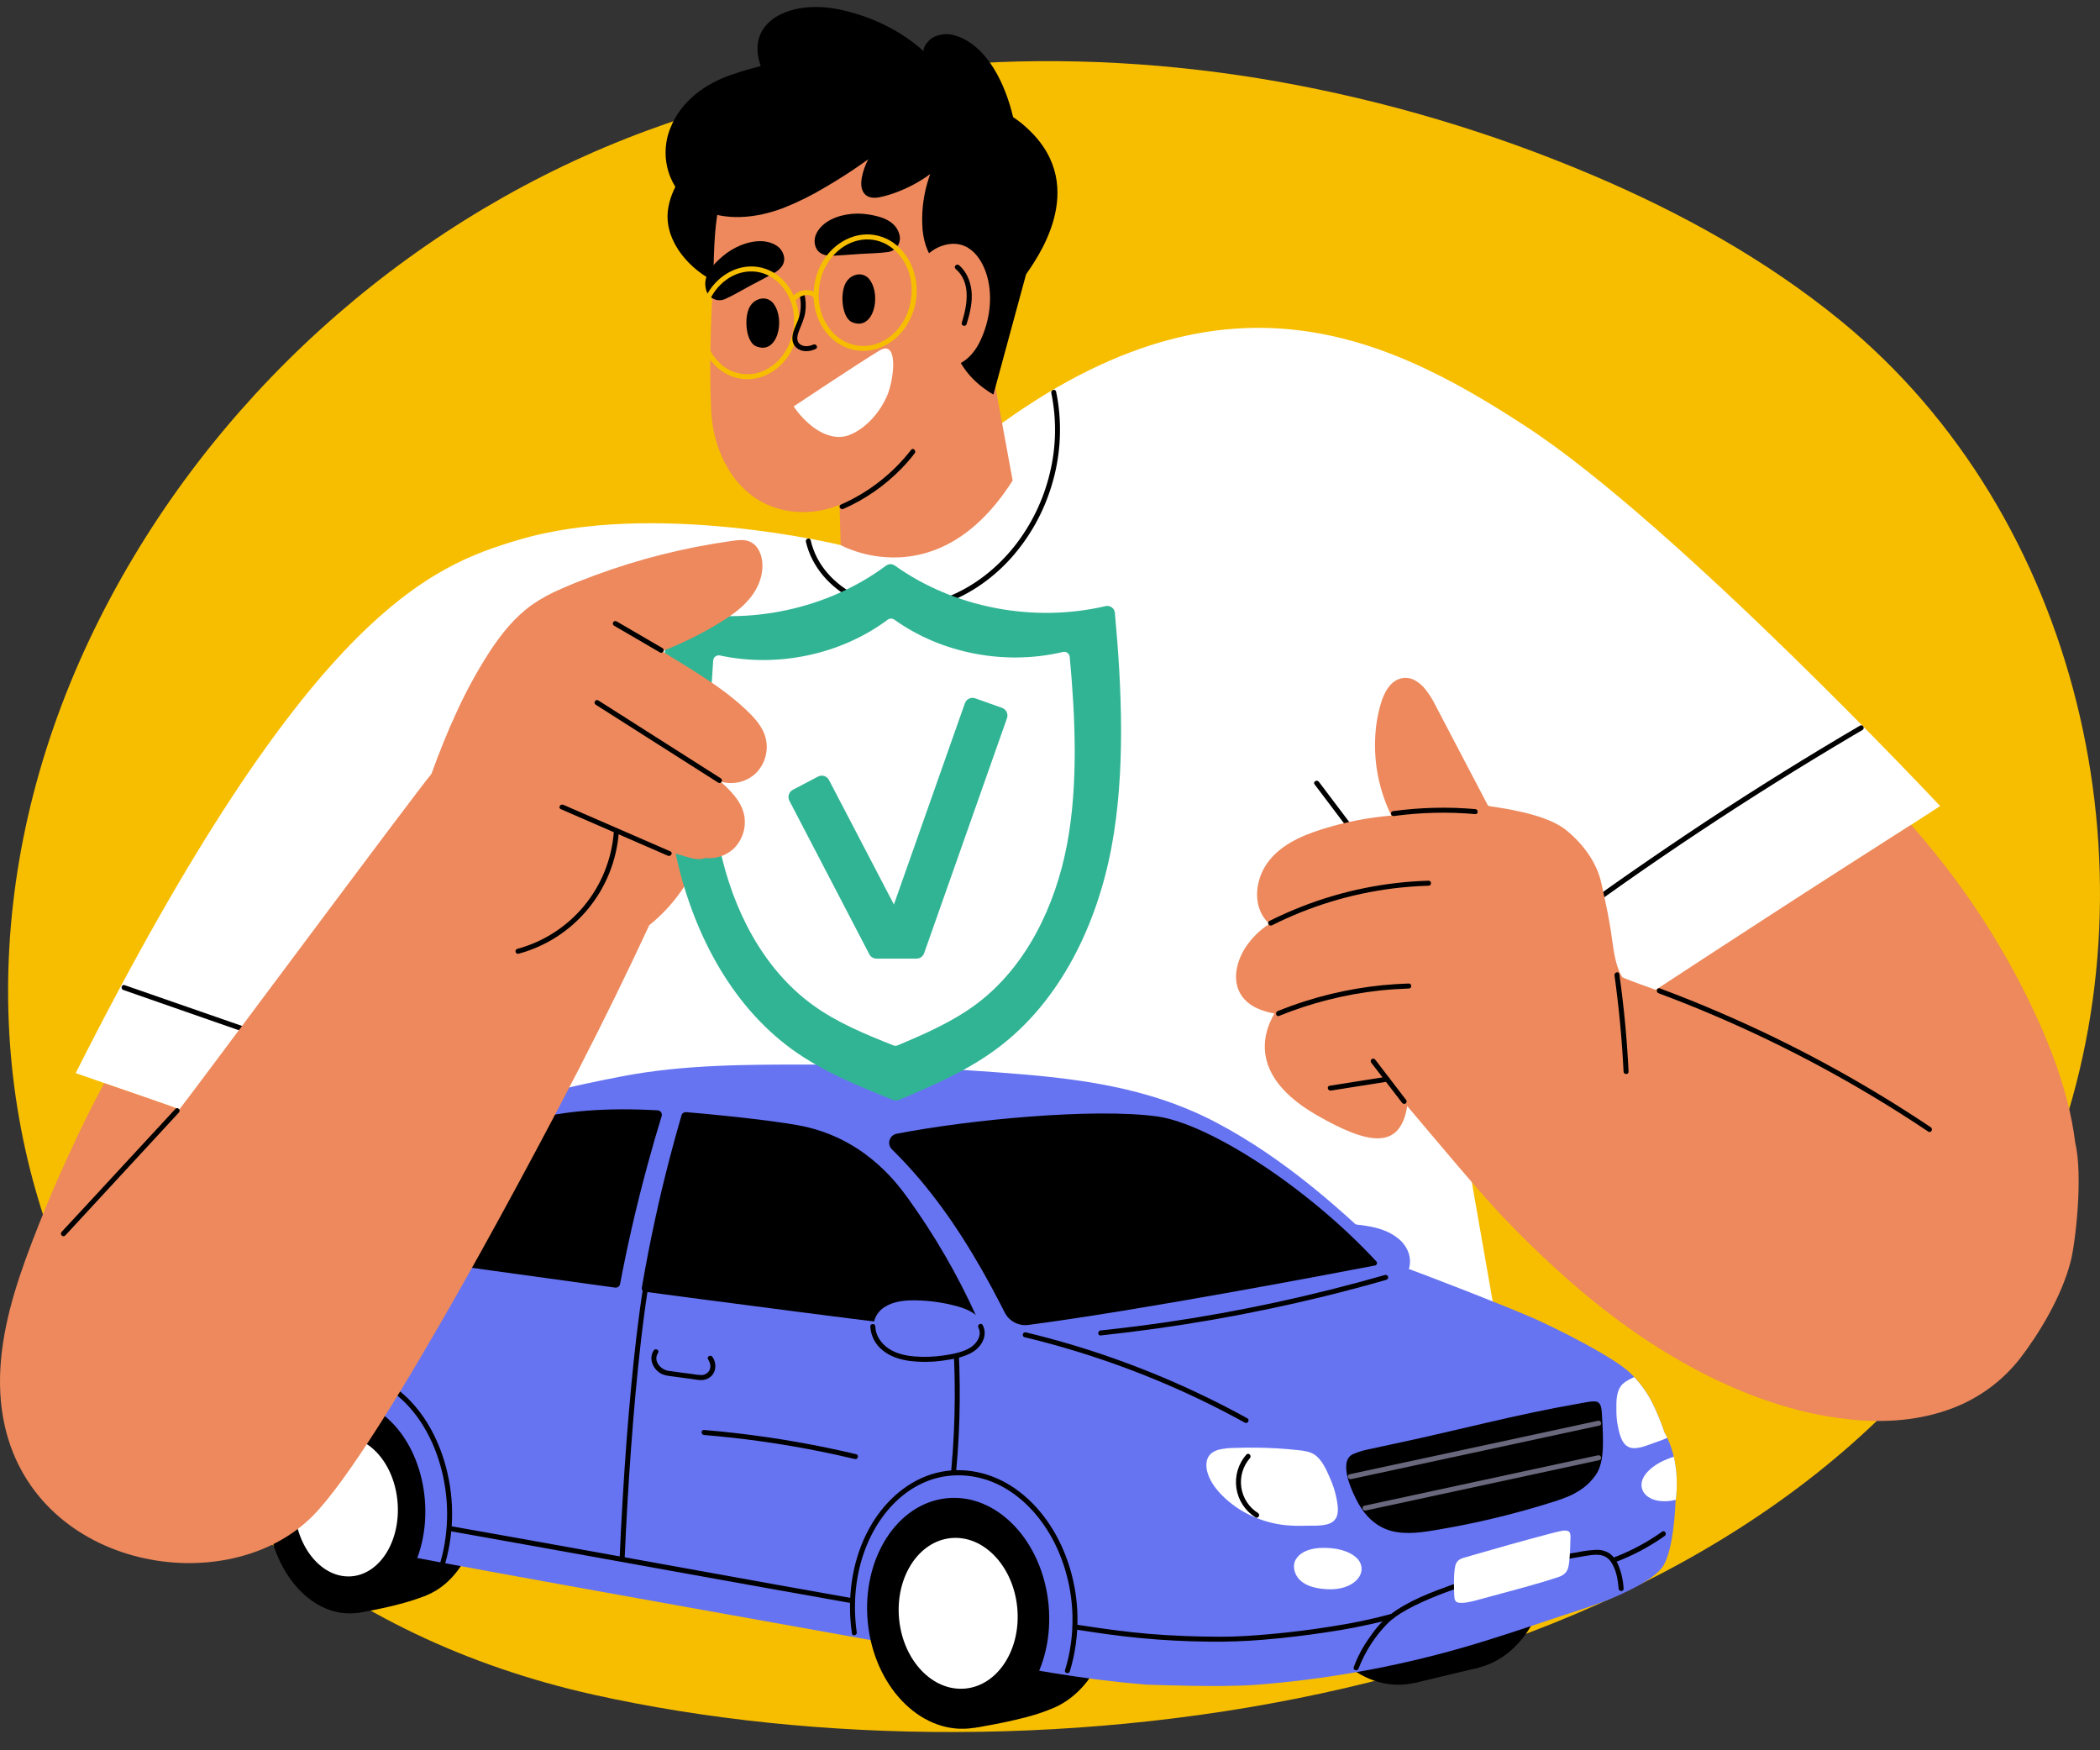
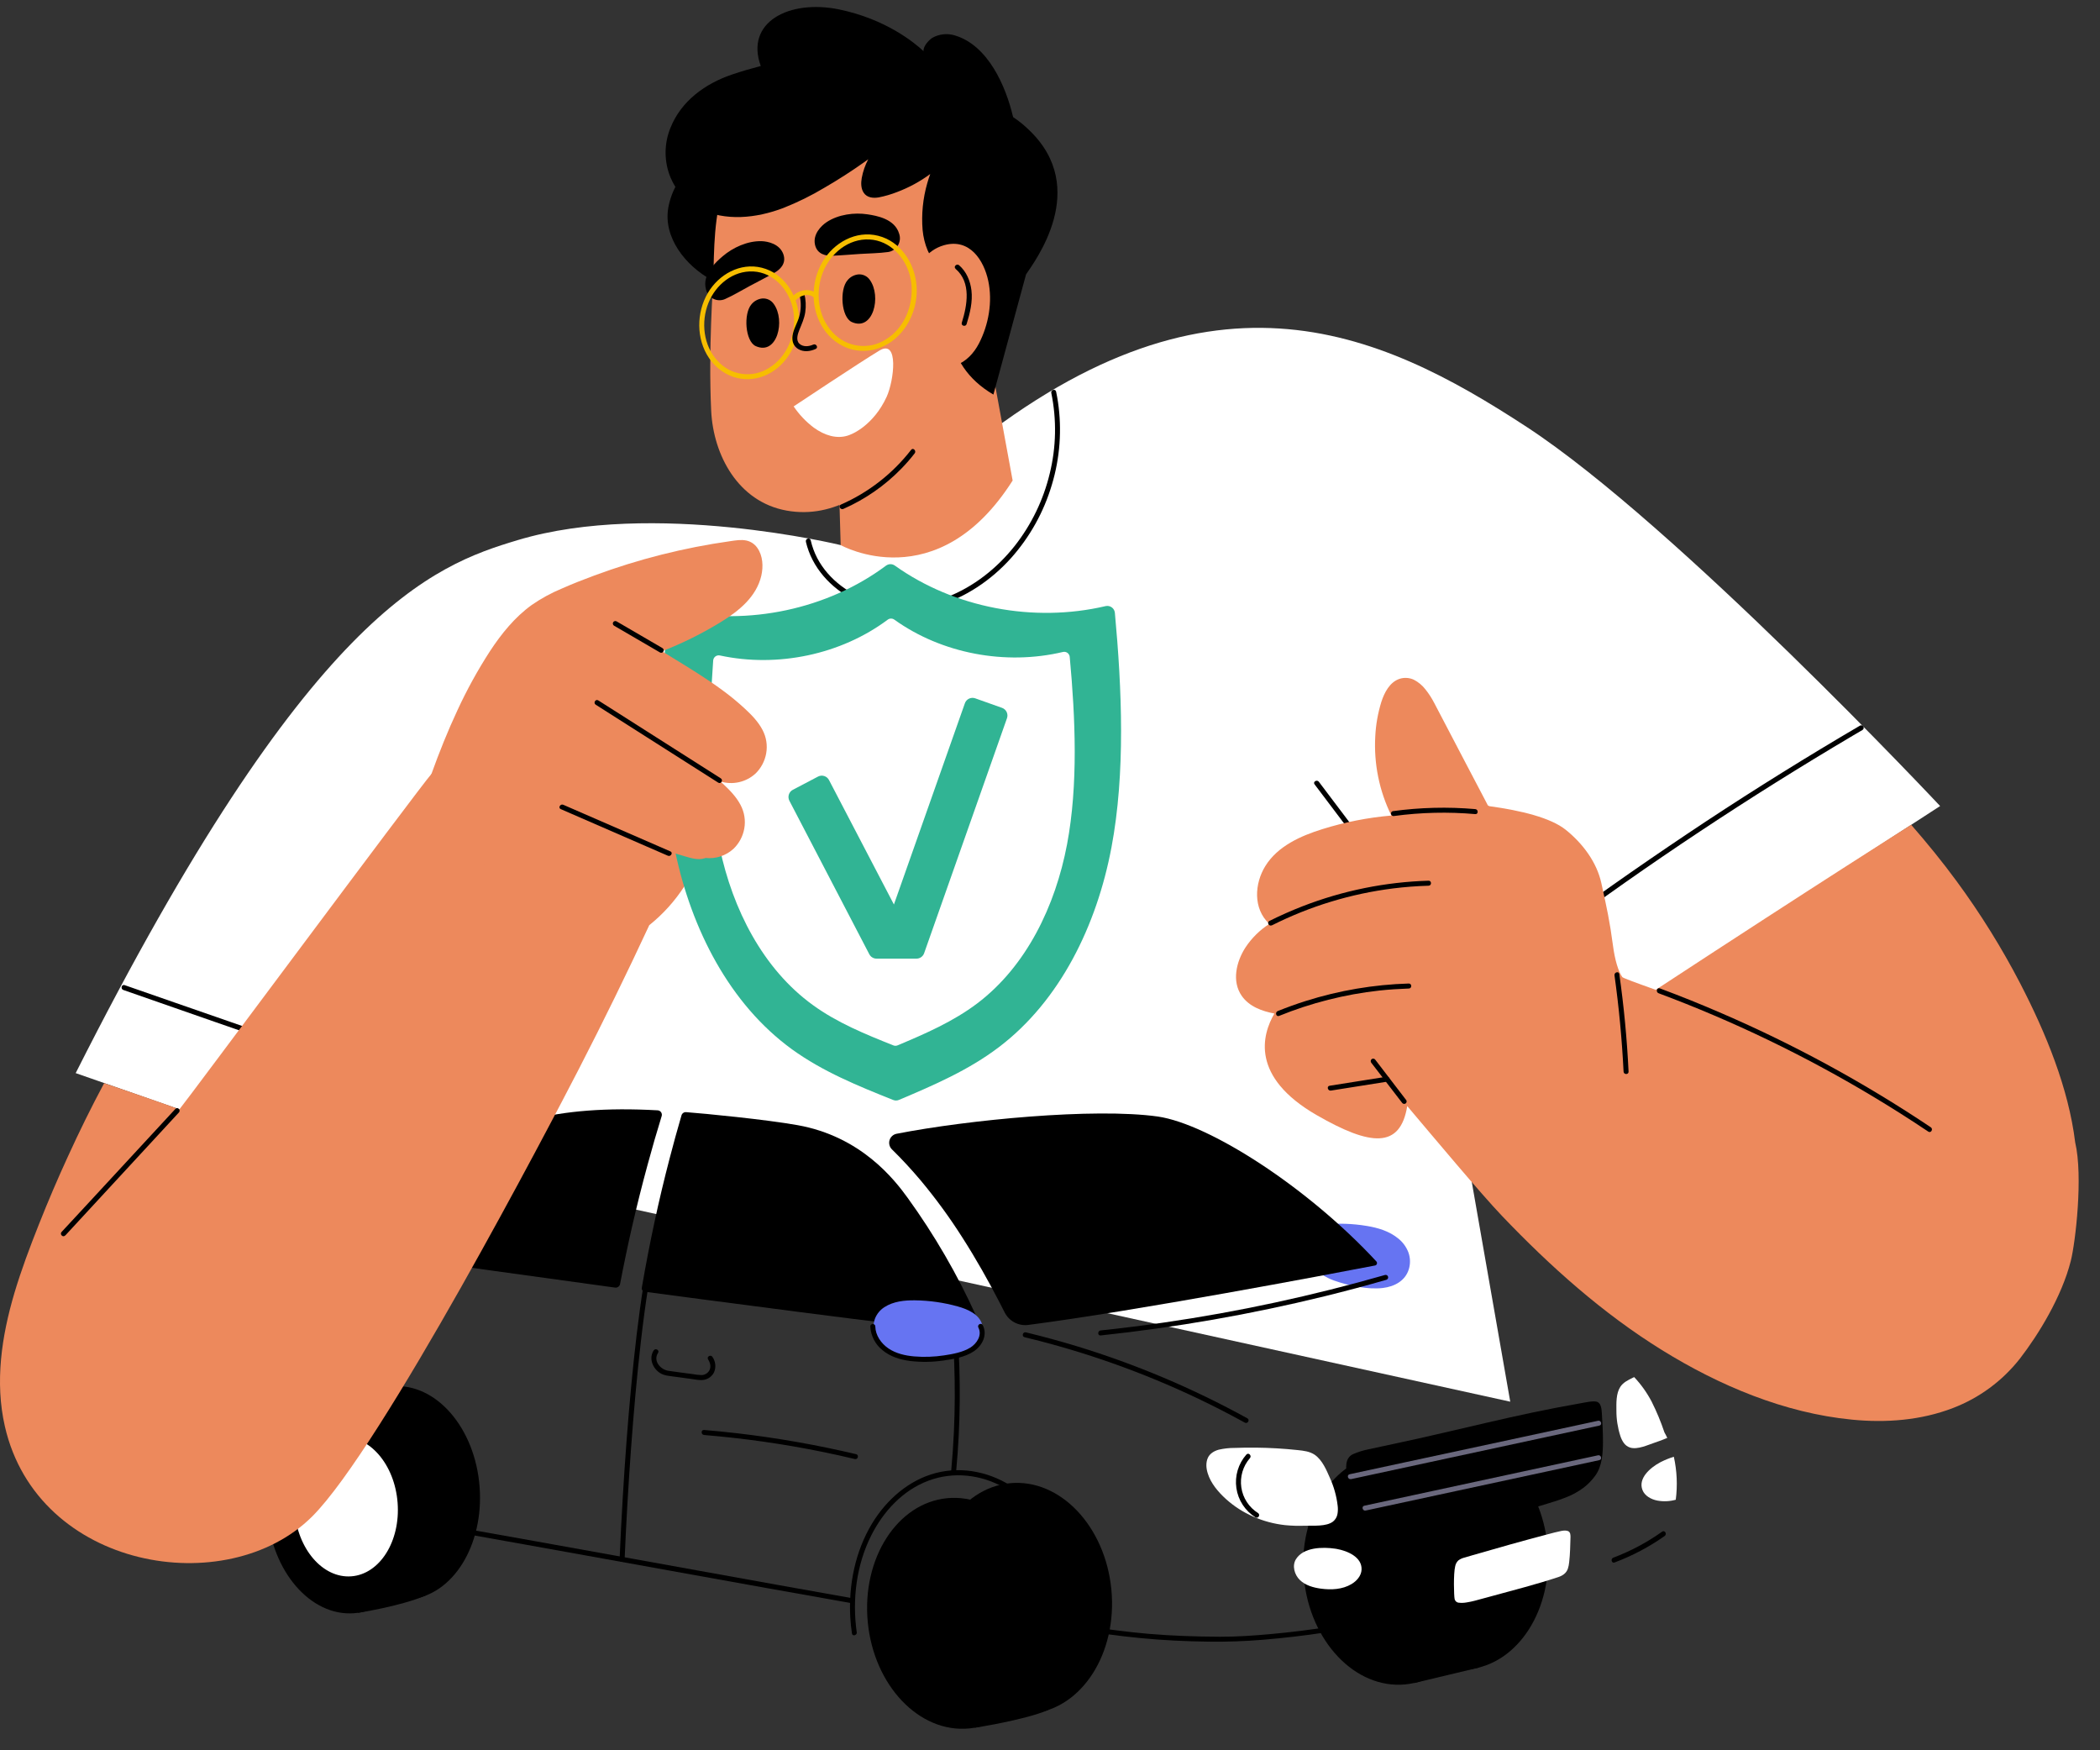
<svg xmlns="http://www.w3.org/2000/svg" width="300" height="250" viewBox="0 0 300 250" fill="none">
  <rect x="0" y="0" width="300" height="250" fill="#333333" stroke="none" />
  <g clip-path="url(#clip0_290_5876)">
-     <path d="M293.583 164.521C308.502 123.759 297.046 73.681 262.966 45.819C252.302 37.099 240.13 30.37 227.48 25.008C213.031 18.869 197.937 14.385 182.486 11.642C152.476 6.339 121.162 8.065 92.455 18.642C60.009 30.602 32.273 54.648 15.884 85.19C-19.662 151.401 11.386 225.725 84.81 242.062C147.97 256.112 241.95 243.957 281.984 186.836C286.804 179.938 290.704 172.435 293.583 164.521Z" fill="#F7BE00" />
    <path d="M219.493 152.561L277.159 115.129C277.159 115.129 239.506 74.994 218.128 61.001C196.75 47.008 172.318 35.998 136.775 65.354L120.098 77.858C120.098 77.858 93.289 71.34 73.976 77.142C61.718 80.815 44.116 87.254 10.813 153.277L25.638 158.449L215.749 200.209L203.953 132.842L219.493 152.561Z" fill="white" />
    <path d="M126.135 32.49C128.147 27.876 126.965 22.428 121.834 19.218C113.887 14.246 97.269 19.635 95.475 29.647C94.717 33.889 97.911 37.955 101.686 40.005C107.838 43.347 116.446 41.676 121.906 37.676C123.749 36.354 125.208 34.564 126.135 32.49Z" fill="black" />
    <path d="M211.427 141.437C214.82 138.778 218.25 136.164 221.717 133.594C225.184 131.025 228.672 128.506 232.183 126.038C235.706 123.565 239.26 121.14 242.847 118.761C246.434 116.382 250.051 114.051 253.697 111.766C257.328 109.494 260.988 107.266 264.677 105.083L266.078 104.26C266.156 104.21 266.212 104.132 266.234 104.042C266.256 103.952 266.242 103.857 266.196 103.777C266.149 103.697 266.073 103.638 265.985 103.613C265.896 103.587 265.8 103.598 265.719 103.641C261.992 105.825 258.293 108.057 254.622 110.339C250.951 112.62 247.327 114.94 243.751 117.298C240.144 119.685 236.566 122.11 233.018 124.575C229.471 127.04 225.957 129.559 222.478 132.134C219.016 134.679 215.589 137.275 212.197 139.921L210.915 140.924C210.554 141.208 211.06 141.711 211.419 141.43L211.427 141.437Z" fill="black" />
    <path d="M115.127 77.381C115.979 81.042 118.665 83.992 121.969 85.651C125.648 87.498 129.883 87.696 133.81 86.558C137.916 85.364 141.61 82.868 144.455 79.691C147.129 76.686 149.111 73.127 150.259 69.266C151.422 65.429 151.722 61.381 151.139 57.414C151.065 56.92 150.975 56.428 150.873 55.939C150.778 55.488 150.09 55.679 150.185 56.13C150.966 59.932 150.891 63.862 149.964 67.631C149.06 71.395 147.356 74.919 144.969 77.961C142.435 81.164 139.112 83.799 135.299 85.285C131.569 86.739 127.418 87.03 123.643 85.598C120.361 84.355 117.428 81.832 116.2 78.472C116.046 78.049 115.918 77.617 115.817 77.178C115.712 76.729 115.025 76.918 115.13 77.369L115.127 77.381Z" fill="black" />
    <path d="M17.614 141.401L30.622 145.936L43.683 150.47L51.026 153.024C51.459 153.177 51.647 152.485 51.214 152.334L38.21 147.8L25.148 143.265L17.805 140.711C17.369 140.561 17.184 141.253 17.614 141.401Z" fill="black" />
    <path d="M187.793 112.026L200.129 128.367L203.643 133.024C203.916 133.387 204.537 133.024 204.259 132.661L191.923 116.319L188.409 111.665C188.136 111.303 187.515 111.665 187.793 112.026Z" fill="black" />
    <path d="M119.634 62.19L140.365 45.244L144.663 68.634C133.88 85.62 120.098 77.858 120.098 77.858L119.634 62.19Z" fill="#ED895C" />
    <path d="M144.149 26.039C142.691 18.738 137.94 12.027 130.214 10.816C124.812 9.972 118.949 10.683 114.01 13.239C108.639 16.022 105.485 20.652 103.544 26.265C101.96 30.822 102.019 35.449 101.893 40.199C101.893 40.199 101.179 49.92 101.598 58.679C101.905 65.011 105.444 71.674 112.355 72.927C119.265 74.18 125.076 69.87 129.258 64.684C137.688 54.209 146.975 40.204 144.149 26.039Z" fill="#ED895C" />
    <path d="M147.054 18.614C146.339 17.911 145.561 17.277 144.728 16.721C143.695 12.298 141.143 6.458 136.402 5.06C135.868 4.894 135.306 4.839 134.75 4.901C134.194 4.962 133.657 5.137 133.172 5.415C132.748 5.683 131.844 6.609 131.937 7.31C130.638 6.093 126.54 2.721 119.86 1.344C112.757 -0.112 106.397 3.148 108.68 9.427C107.303 9.788 105.928 10.184 104.579 10.642C100.773 11.933 97.293 14.411 95.761 18.308C94.851 20.564 94.859 23.087 95.783 25.337C96.57 27.23 97.995 28.895 99.848 29.783C103.623 31.659 108.057 31.168 111.889 29.714C113.945 28.902 115.931 27.922 117.827 26.783C119.749 25.669 121.62 24.467 123.44 23.177C123.64 23.036 123.838 22.89 124.037 22.747C123.59 23.59 123.274 24.496 123.103 25.435C122.984 26.127 122.981 26.929 123.388 27.533C123.864 28.249 124.761 28.332 125.546 28.191C126.434 28.016 127.305 27.762 128.148 27.432C128.994 27.113 129.817 26.737 130.612 26.306C131.404 25.875 132.166 25.39 132.891 24.855C132.732 25.289 132.587 25.728 132.465 26.172C131.842 28.341 131.617 30.605 131.802 32.855C131.997 34.876 132.737 36.798 134.18 38.239C134.855 38.906 135.643 39.447 136.507 39.836C135.218 44.12 134.249 51.872 141.916 56.359L146.578 39.194C147.832 37.301 155.725 26.941 147.054 18.614Z" fill="black" />
    <path d="M124.264 39.984C124.084 39.719 123.837 39.506 123.548 39.367C123.26 39.228 122.94 39.169 122.621 39.194C122.321 39.224 122.03 39.313 121.764 39.457C121.499 39.6 121.265 39.795 121.074 40.029C119.911 41.364 120.173 45.306 121.681 45.996C124.754 47.376 125.948 42.309 124.264 39.984Z" fill="black" />
    <path d="M110.543 43.426C110.363 43.159 110.116 42.946 109.827 42.806C109.539 42.667 109.218 42.608 108.899 42.633C108.293 42.695 107.736 42.996 107.35 43.468C106.19 44.805 106.449 48.745 107.959 49.435C111.035 50.817 112.229 45.748 110.543 43.426Z" fill="black" />
    <path d="M128.451 33.385C127.83 31.261 125.244 30.814 123.931 30.614C122.059 30.328 119.768 30.614 118.087 31.731C117.323 32.242 116.115 33.428 116.421 34.922C116.726 36.368 118.056 36.562 118.891 36.528C120.22 36.476 121.548 36.356 122.877 36.27C124.207 36.184 125.558 36.18 126.883 35.996C127.169 35.951 127.442 35.844 127.683 35.681C127.923 35.519 128.125 35.306 128.274 35.057C128.424 34.809 128.517 34.53 128.548 34.241C128.578 33.952 128.545 33.66 128.451 33.385Z" fill="black" />
    <path d="M100.856 41.342C100.269 39.208 102.234 37.464 103.249 36.595C104.691 35.363 106.784 34.39 108.806 34.447C109.722 34.478 111.37 34.848 111.898 36.285C112.4 37.676 111.37 38.542 110.642 38.955C109.484 39.612 108.292 40.213 107.12 40.841C105.947 41.468 104.788 42.18 103.568 42.721C103.302 42.837 103.013 42.892 102.723 42.883C102.433 42.874 102.149 42.802 101.89 42.67C101.631 42.538 101.404 42.351 101.225 42.121C101.047 41.892 100.921 41.626 100.856 41.342Z" fill="black" />
    <path d="M120.481 72.691C123.585 71.325 126.398 69.372 128.766 66.939C129.441 66.247 130.077 65.517 130.669 64.753C130.947 64.395 130.445 63.884 130.165 64.247C127.521 67.655 124.069 70.345 120.124 72.073C119.703 72.259 120.067 72.875 120.483 72.691H120.481Z" fill="black" />
    <path d="M141.178 40.106C140.555 37.199 138.543 33.984 134.856 35.025C129.817 36.456 128.937 44.158 129.651 48.178C129.932 49.755 130.84 51.28 132.351 52.065C133.623 52.722 135.205 52.705 136.545 52.192C138.055 51.614 139.128 50.435 139.834 49.089C141.245 46.376 141.813 43.084 141.178 40.106Z" fill="#ED895C" />
    <path d="M136.512 38.404C138.772 40.34 138.177 43.605 137.397 46.099C137.262 46.54 137.949 46.729 138.087 46.29C138.563 44.743 138.974 43.099 138.777 41.468C138.613 40.118 138.063 38.795 137.017 37.889C136.669 37.59 136.163 38.094 136.512 38.395V38.404Z" fill="black" />
    <path d="M125.637 50.07C122.823 51.76 113.379 58.049 113.379 58.049C114.164 59.212 115.136 60.236 116.255 61.08C117.849 62.232 119.543 62.698 121.072 62.228C121.266 62.168 121.455 62.094 121.638 62.008C121.638 62.008 124.764 60.815 126.667 56.672C127.709 54.399 128.449 48.378 125.637 50.07Z" fill="white" />
    <path d="M130.213 40.7C130.467 43.709 129.162 46.893 126.531 48.492C125.349 49.244 123.941 49.554 122.555 49.367C121.168 49.18 119.892 48.509 118.95 47.471C116.823 45.211 116.442 41.717 117.565 38.879C118.636 36.18 121.219 34.048 124.211 34.206C127.152 34.363 129.371 36.776 130.025 39.538C130.115 39.916 130.178 40.3 130.213 40.688C130.256 41.144 130.972 41.149 130.927 40.688C130.632 37.528 128.655 34.483 125.455 33.676C122.256 32.869 119.095 34.664 117.489 37.416C115.795 40.32 115.764 44.213 117.687 47.02C118.538 48.288 119.77 49.251 121.205 49.767C122.688 50.271 124.301 50.231 125.758 49.655C128.85 48.44 130.765 45.261 130.948 42.017C130.973 41.578 130.966 41.136 130.927 40.697C130.889 40.246 130.175 40.242 130.213 40.7Z" fill="#F7BE00" />
    <path d="M113.41 45.032C113.648 47.934 112.399 50.998 109.861 52.55C108.718 53.282 107.352 53.584 106.008 53.402C104.664 53.219 103.428 52.564 102.52 51.552C100.477 49.368 100.115 45.993 101.202 43.273C102.244 40.671 104.732 38.621 107.625 38.776C110.46 38.929 112.601 41.261 113.229 43.922C113.316 44.287 113.378 44.658 113.412 45.032C113.455 45.487 114.169 45.492 114.126 45.032C113.838 41.972 111.928 39.017 108.833 38.242C105.739 37.466 102.68 39.196 101.119 41.848C99.475 44.652 99.44 48.421 101.288 51.139C102.116 52.38 103.319 53.321 104.72 53.824C106.144 54.304 107.69 54.269 109.09 53.724C112.097 52.557 113.967 49.466 114.145 46.309C114.168 45.883 114.162 45.456 114.126 45.032C114.086 44.576 113.37 44.573 113.41 45.032Z" fill="#F7BE00" />
    <path d="M114.218 42.151C114.468 43.166 114.452 44.228 114.17 45.235C113.908 46.163 113.347 46.996 113.218 47.963C113.116 48.736 113.347 49.447 114.039 49.86C114.815 50.321 115.749 50.199 116.534 49.839C116.951 49.645 116.589 49.03 116.173 49.221C115.559 49.502 114.724 49.59 114.191 49.084C113.658 48.578 113.972 47.672 114.21 47.082C114.543 46.256 114.907 45.481 115.036 44.588C115.163 43.713 115.12 42.821 114.907 41.963C114.8 41.514 114.11 41.705 114.22 42.151H114.218Z" fill="black" />
    <path d="M113.606 42.981C114.234 42.199 115.445 41.788 116.291 42.504C116.36 42.568 116.45 42.604 116.543 42.604C116.637 42.604 116.727 42.568 116.796 42.504C116.862 42.437 116.899 42.346 116.899 42.251C116.899 42.157 116.862 42.066 116.796 41.998C115.663 41.058 113.996 41.366 113.099 42.475C113.036 42.544 113 42.635 113 42.728C113 42.822 113.036 42.913 113.099 42.981C113.167 43.048 113.258 43.085 113.352 43.085C113.447 43.085 113.538 43.048 113.606 42.981Z" fill="#F7BE00" />
    <path d="M58.407 228.448C64.628 227.972 69.153 220.772 68.514 212.367C67.876 203.962 62.315 197.535 56.094 198.01C49.873 198.486 45.348 205.686 45.986 214.091C46.625 222.496 52.186 228.924 58.407 228.448Z" fill="black" />
    <path d="M51.123 230.367C51.123 230.367 57.097 229.462 60.81 227.899C62.237 227.295 56.331 223.068 56.331 223.068L51.123 230.367Z" fill="black" />
    <path d="M209.728 238.45C216.86 237.763 221.938 229.844 221.07 220.761C220.201 211.679 213.715 204.873 206.583 205.56C199.45 206.246 194.372 214.165 195.241 223.248C196.109 232.33 202.595 239.136 209.728 238.45Z" fill="black" />
    <path d="M202.009 240.4L211.343 238.171L207.107 232.663L202.009 240.4Z" fill="black" />
    <path d="M200.755 240.591C207.887 239.904 212.965 231.985 212.097 222.903C211.229 213.82 204.743 207.014 197.61 207.701C190.478 208.387 185.4 216.307 186.268 225.389C187.137 234.471 193.623 241.278 200.755 240.591Z" fill="black" />
    <path d="M147.426 244.741C154.558 244.055 159.636 236.135 158.768 227.053C157.899 217.971 151.413 211.165 144.281 211.851C137.149 212.538 132.071 220.457 132.939 229.539C133.808 238.622 140.294 245.428 147.426 244.741Z" fill="black" />
    <path d="M139.231 246.785C139.231 246.785 146.322 245.694 149.671 244.274C151.51 243.496 144.807 238.952 144.807 238.952L139.231 246.785Z" fill="black" />
    <path d="M201.196 178.874C200.9 178.106 200.408 177.431 199.769 176.915C198.446 175.822 196.8 175.363 195.282 175.11C193.227 174.764 191.135 174.696 189.062 174.908C187.692 175.053 185.993 175.468 185.591 176.924C184.878 179.507 188.386 182.125 190.539 182.891C192.692 183.657 195.446 184.223 197.559 183.967C199.207 183.767 200.732 182.955 201.25 181.325C201.503 180.525 201.484 179.663 201.196 178.874Z" fill="#6674F2" />
-     <path d="M239.014 207.667C238.732 206.593 238.315 205.559 237.772 204.591C237.271 203.086 236.662 201.619 235.95 200.202C235.164 198.696 234.144 197.326 232.927 196.144C230.5 193.789 222.237 189.7 219.173 188.335C215.4 186.664 204.489 182.407 199.748 180.698C191.969 172.984 183.62 165.569 173.893 160.411C163.922 155.125 153.436 153.967 142.373 153.158C133.362 152.502 124.294 152.062 115.267 152.053C106.499 152.053 97.576 152.067 88.937 153.724C81.284 155.198 74.155 156.738 67.271 160.354C60.387 163.97 53.834 168.282 47.387 172.664C43.132 173.38 38.774 174.213 34.994 176.387C33.288 177.345 31.766 178.599 30.498 180.092C29.881 180.831 29.35 181.638 28.914 182.497C28.417 183.522 28.034 184.599 27.772 185.707C27.472 186.882 27.239 188.073 26.992 189.259C26.744 190.445 26.488 191.698 26.264 192.925C25.798 195.358 25.494 197.821 25.355 200.295C25.246 202.581 25.303 204.913 25.907 207.133C26.415 208.997 27.355 210.714 28.65 212.145C31.119 214.875 34.292 215.942 37.927 216.887C38.252 216.997 38.584 217.091 38.919 217.166C44.875 219.17 50.95 220.799 57.109 222.042C65.872 223.858 128.105 234.873 137.924 236.718C146.174 238.269 154.44 239.844 162.811 240.537C163.458 240.618 164.109 240.658 164.761 240.656C164.971 240.656 174.395 241.026 179.348 240.656C184.36 240.274 189.35 239.637 194.298 238.747C199.189 237.87 204.032 236.745 208.809 235.377C213.728 233.971 218.561 232.302 223.421 230.694C224.492 230.341 225.562 230.002 226.642 229.639C227.251 229.441 228.057 229.162 228.956 228.804H228.978C232.054 227.61 236.231 225.651 237.515 223.792C239.18 221.367 239.363 214.422 239.363 214.422C239.684 212.169 239.565 209.875 239.014 207.667Z" fill="#6674F2" />
    <path d="M228.238 200.264C228.2 200.244 228.159 200.228 228.117 200.216C227.577 200.049 226.259 200.359 225.693 200.455C216.369 202.073 208.602 204.218 199.353 206.183C198.077 206.453 196.802 206.727 195.528 207.004C194.756 207.157 194.003 207.392 193.28 207.705C191.083 208.732 193.188 213.195 194.042 214.727C195.05 216.543 196.606 218.068 198.645 218.639C200.942 219.283 203.426 218.83 205.728 218.438C210.744 217.582 215.7 216.407 220.567 214.923C221.576 214.615 222.589 214.314 223.571 213.932C224.518 213.583 225.41 213.101 226.221 212.5C226.87 212.003 227.441 211.411 227.917 210.746C228.881 209.402 228.988 207.545 228.995 205.951C228.995 204.498 228.926 203.271 228.833 201.815C228.8 201.295 228.731 200.507 228.238 200.264Z" fill="black" />
    <path d="M191.07 216.238C191.137 215.85 191.145 215.454 191.094 215.063C190.934 213.695 190.561 212.36 189.991 211.106C189.496 209.989 188.913 208.548 187.807 207.784C187.093 207.307 186.234 207.211 185.378 207.121C183.397 206.908 181.401 206.794 179.407 206.772C178.408 206.761 177.409 206.774 176.408 206.813C175.636 206.808 174.866 206.892 174.112 207.063C173.423 207.252 172.814 207.634 172.545 208.242C172.243 208.927 172.307 209.722 172.528 210.424C172.952 211.841 174.013 213.097 175.159 214.135C176.303 215.161 177.603 215.997 179.01 216.612C180.461 217.254 182.001 217.668 183.577 217.841C184.526 217.934 185.48 217.962 186.432 217.925C187.621 217.892 189.484 218.073 190.44 217.324C190.775 217.051 190.999 216.665 191.07 216.238Z" fill="white" />
    <path d="M237.775 204.591C237.272 203.086 236.663 201.619 235.95 200.202C235.281 198.925 234.442 197.747 233.455 196.698L233.251 196.791C232.575 197.125 231.89 197.457 231.483 198.075C230.853 199.03 230.907 200.409 230.915 201.483C230.91 202.708 231.098 203.926 231.474 205.092C231.58 205.431 231.735 205.752 231.933 206.047C232.155 206.385 232.486 206.637 232.87 206.763C233.943 207.094 235.415 206.381 236.421 206.047C237.018 205.848 237.611 205.634 238.182 205.381C238.056 205.112 237.921 204.848 237.775 204.591Z" fill="white" />
    <path d="M192.997 211.274L206.872 208.281L220.669 205.307L228.483 203.622C228.93 203.524 228.742 202.834 228.293 202.932L214.418 205.923L200.621 208.887L192.807 210.572C192.36 210.667 192.547 211.359 192.997 211.262V211.274Z" fill="#6A687D" />
    <path d="M195.095 215.758L208.138 212.944L221.147 210.14L228.476 208.557C228.923 208.462 228.735 207.77 228.286 207.868L215.233 210.682L202.229 213.488L194.907 215.066C194.457 215.164 194.648 215.853 195.095 215.758Z" fill="#6A687D" />
    <path d="M36.247 215.849C36.047 211.665 36.799 207.366 38.821 203.676C40.452 200.691 42.993 198.053 46.292 196.994C49.515 195.968 52.941 196.676 55.709 198.552C58.84 200.672 61.036 204.025 62.33 207.536C63.948 211.959 64.303 216.749 63.355 221.364C63.231 221.956 63.084 222.541 62.915 223.123C62.895 223.213 62.911 223.307 62.958 223.385C63.005 223.464 63.081 223.521 63.169 223.545C63.258 223.569 63.352 223.558 63.432 223.515C63.513 223.472 63.574 223.399 63.602 223.312C64.961 218.523 64.913 213.443 63.464 208.681C62.313 204.887 60.224 201.225 57.115 198.712C54.351 196.476 50.831 195.316 47.296 195.999C43.761 196.681 40.904 199.101 38.97 202.027C36.637 205.564 35.571 209.87 35.5 214.082C35.5 214.67 35.5 215.257 35.531 215.844C35.552 216.302 36.266 216.304 36.244 215.844L36.247 215.849Z" fill="black" />
    <path d="M122.39 233.143C121.731 228.484 122.333 223.558 124.455 219.331C126.184 215.887 128.975 212.851 132.65 211.488C136.218 210.154 140.181 210.612 143.473 212.5C147.065 214.557 149.715 218.025 151.306 221.808C153.258 226.498 153.728 231.675 152.653 236.641C152.51 237.288 152.339 237.928 152.144 238.551C152.006 238.992 152.693 239.181 152.831 238.742C154.395 233.586 154.285 228.064 152.517 222.975C151.09 218.875 148.556 215.073 144.965 212.584C141.696 210.319 137.59 209.388 133.713 210.39C129.836 211.393 126.643 214.209 124.586 217.6C122.164 221.608 121.201 226.412 121.472 231.064C121.515 231.818 121.596 232.572 121.71 233.322C121.774 233.775 122.462 233.582 122.4 233.131L122.39 233.143Z" fill="black" />
    <path d="M64.129 218.672C67.702 219.299 71.27 219.936 74.833 220.582C78.657 221.267 82.478 221.955 86.297 222.644L98.033 224.763C101.873 225.455 105.713 226.146 109.556 226.835C113.167 227.482 116.778 228.125 120.389 228.763L121.647 228.985C122.097 229.064 122.289 228.374 121.837 228.295C118.264 227.659 114.696 227.022 111.133 226.386C107.311 225.699 103.489 225.01 99.668 224.319L87.933 222.2L76.41 220.126C72.8 219.475 69.189 218.831 65.578 218.195L64.319 217.973C63.87 217.894 63.677 218.584 64.129 218.663V218.672Z" fill="black" />
    <path d="M153.472 232.718C156.598 233.212 159.728 233.672 162.878 233.971C166.165 234.291 169.464 234.448 172.766 234.484C175.326 234.517 177.866 234.424 180.416 234.214C183.409 233.966 186.392 233.617 189.365 233.166C192.275 232.749 195.162 232.181 198.014 231.467C198.326 231.386 198.637 231.302 198.947 231.217C199.038 231.192 199.116 231.131 199.163 231.049C199.21 230.966 199.222 230.868 199.198 230.776C199.173 230.684 199.112 230.606 199.03 230.559C198.948 230.512 198.85 230.499 198.759 230.524C195.992 231.271 193.187 231.861 190.355 232.293C187.4 232.77 184.431 233.142 181.449 233.408C179.056 233.625 176.655 233.792 174.253 233.782C170.877 233.766 167.504 233.656 164.141 233.372C161.048 233.109 157.98 232.694 154.916 232.224L153.665 232.038C153.215 231.968 153.023 232.658 153.475 232.727L153.472 232.718Z" fill="black" />
-     <path d="M194.079 238.331C195.023 235.863 196.477 233.624 198.347 231.761C199.415 230.758 200.744 230.014 202.043 229.36C203.503 228.645 204.999 228.008 206.525 227.45C212.831 225.087 219.359 223.369 226.009 222.324C226.858 222.188 227.765 221.982 228.626 222.121C228.945 222.168 229.251 222.285 229.52 222.464C229.789 222.643 230.016 222.88 230.184 223.157C230.897 224.245 231.135 225.636 231.23 226.909C231.264 227.364 231.977 227.369 231.944 226.909C231.882 225.673 231.593 224.459 231.092 223.329C230.852 222.787 230.485 222.311 230.022 221.942C229.433 221.536 228.728 221.336 228.014 221.371C227.163 221.414 226.316 221.521 225.481 221.691C224.629 221.83 223.779 221.979 222.929 222.14C221.194 222.468 219.468 222.839 217.752 223.252C214.316 224.079 210.928 225.095 207.602 226.295C204.484 227.422 201.215 228.615 198.563 230.649C197.35 231.575 196.372 232.808 195.518 234.064C194.633 235.323 193.917 236.693 193.389 238.14C193.24 238.577 193.927 238.763 194.077 238.331H194.079Z" fill="black" />
    <path d="M230.659 223.171C233.196 222.224 235.6 220.952 237.812 219.388C238.186 219.125 237.829 218.503 237.453 218.77C235.295 220.307 232.947 221.557 230.469 222.491C230.043 222.651 230.231 223.343 230.659 223.18V223.171Z" fill="black" />
    <path d="M190.966 221.24L190.742 221.204C188.975 220.947 186.222 220.966 185.135 222.708C184.56 223.636 184.916 224.932 185.704 225.689C186.491 226.446 187.607 226.763 188.684 226.911C190.176 227.116 191.777 227.033 193.066 226.264C193.822 225.815 194.479 225.071 194.51 224.181C194.579 222.388 192.474 221.512 190.966 221.24Z" fill="white" />
    <path d="M239.119 208.075C238.504 208.263 237.907 208.503 237.332 208.791L237.123 208.899C235.739 209.646 233.981 211.157 234.642 212.834C234.966 213.66 235.862 214.157 236.754 214.333C237.632 214.494 238.535 214.453 239.395 214.214C239.66 212.167 239.567 210.09 239.119 208.075Z" fill="white" />
    <path d="M100.582 204.968C106.221 205.431 111.828 206.228 117.373 207.354C118.959 207.673 120.54 208.021 122.116 208.4C122.564 208.505 122.754 207.815 122.307 207.71C116.726 206.387 111.073 205.391 105.377 204.727C103.782 204.541 102.183 204.381 100.579 204.249C100.12 204.211 100.123 204.927 100.579 204.965L100.582 204.968Z" fill="black" />
    <path d="M224.075 218.725C223.838 218.584 223.414 218.593 223.05 218.67C222.351 218.822 221.797 218.956 221.104 219.147C217.482 220.102 214.042 221.071 210.4 222.128L209.232 222.472C208.908 222.544 208.602 222.684 208.335 222.882C208.105 223.1 207.949 223.385 207.888 223.696C207.607 224.83 207.714 227.963 207.795 228.336C207.813 228.483 207.879 228.62 207.983 228.725C208.086 228.831 208.222 228.899 208.369 228.918C208.765 228.964 209.166 228.95 209.558 228.875C209.939 228.815 210.317 228.735 210.69 228.636C211.499 228.426 212.303 228.202 213.107 227.983C216.271 227.116 219.477 226.3 222.589 225.271C223.226 225.061 223.757 224.715 223.98 224.066C224.077 223.762 224.14 223.448 224.168 223.13C224.309 221.908 224.318 220.744 224.358 219.515C224.349 219.2 224.344 218.911 224.075 218.725Z" fill="white" />
    <path d="M178.054 207.76C177.483 208.406 177.059 209.169 176.812 209.996C176.566 210.823 176.502 211.694 176.626 212.548C176.75 213.403 177.058 214.219 177.53 214.942C178.001 215.664 178.624 216.274 179.355 216.729C179.743 216.968 180.102 216.359 179.714 216.111C179.077 215.712 178.534 215.178 178.123 214.547C177.711 213.916 177.441 213.203 177.332 212.457C177.222 211.711 177.276 210.95 177.488 210.227C177.701 209.504 178.068 208.835 178.563 208.269C178.863 207.92 178.361 207.412 178.059 207.76H178.054Z" fill="black" />
    <path d="M146.364 190.999C154.928 193.057 163.254 196.006 171.208 199.798C173.449 200.867 175.657 202.002 177.833 203.202C178.235 203.424 178.596 202.805 178.192 202.584C170.436 198.309 162.258 194.854 153.791 192.275C151.398 191.548 148.986 190.892 146.555 190.306C146.107 190.199 145.917 190.891 146.364 190.999Z" fill="black" />
    <path d="M136.601 210.059C137.209 203.489 137.273 196.88 136.791 190.299C136.653 188.446 136.473 186.595 136.251 184.748C136.197 184.297 135.483 184.292 135.538 184.748C136.327 191.299 136.573 197.904 136.273 204.495C136.187 206.352 136.059 208.207 135.887 210.059C135.845 210.517 136.558 210.512 136.601 210.059Z" fill="black" />
    <path d="M89.231 222.729C89.457 217.463 89.761 212.199 90.145 206.937C90.523 201.77 90.977 196.605 91.572 191.457C91.87 188.891 92.205 186.33 92.607 183.779C92.678 183.33 91.991 183.134 91.919 183.59C91.17 188.349 90.632 193.137 90.178 197.937C89.671 203.276 89.277 208.626 88.96 213.982C88.786 216.897 88.637 219.813 88.513 222.729C88.494 223.19 89.208 223.19 89.227 222.729H89.231Z" fill="black" />
    <path d="M92.53 166.306C91.717 169.285 90.966 172.278 90.278 175.287C89.662 177.984 89.097 180.689 88.582 183.402C88.552 183.563 88.46 183.706 88.327 183.801C88.194 183.896 88.03 183.936 87.868 183.913C75.872 182.273 64.366 180.664 56.904 179.617C51.649 178.877 49.82 175.741 53.995 172.239C62.913 164.762 71.885 160.905 75.993 159.886C80.751 158.693 86.531 158.177 93.958 158.592C94.053 158.598 94.147 158.626 94.23 158.674C94.314 158.721 94.385 158.787 94.44 158.866C94.494 158.946 94.53 159.036 94.545 159.131C94.559 159.226 94.552 159.324 94.524 159.416C93.818 161.701 93.154 163.997 92.53 166.306Z" fill="black" />
    <path d="M139.951 189.077C139.991 189.171 140.009 189.273 140.002 189.375C139.995 189.477 139.964 189.576 139.911 189.664C139.858 189.751 139.785 189.825 139.698 189.878C139.611 189.931 139.512 189.963 139.411 189.97C138.378 190.058 137.34 190.086 136.304 190.053C132.044 189.815 96.672 185.113 92.09 184.5C92.027 184.491 91.967 184.47 91.912 184.437C91.857 184.404 91.81 184.361 91.772 184.31C91.734 184.258 91.707 184.2 91.692 184.138C91.678 184.076 91.675 184.011 91.686 183.948C91.705 183.841 91.722 183.734 91.741 183.626C92.267 180.578 92.856 177.542 93.506 174.519C94.156 171.495 94.87 168.494 95.647 165.514C96.186 163.436 96.756 161.367 97.357 159.308C97.398 159.169 97.485 159.048 97.604 158.965C97.723 158.882 97.867 158.842 98.011 158.852C100.628 159.048 109.372 159.895 113.949 160.712C123 162.33 127.767 168.464 129.674 171.106C133.489 176.384 136.765 182.033 139.456 187.968C139.625 188.335 139.79 188.705 139.951 189.077Z" fill="black" />
    <path d="M196.437 180.755C189.688 182.053 162.304 187.249 146.885 189.247C146.207 189.333 145.519 189.206 144.916 188.884C144.313 188.562 143.824 188.06 143.517 187.447C143.305 187.025 143.089 186.605 142.872 186.182C141.207 182.955 139.421 179.786 137.461 176.729C135.656 173.89 133.669 171.171 131.514 168.59C130.217 167.055 128.857 165.576 127.422 164.172C127.25 164.005 127.127 163.794 127.067 163.562C127.006 163.33 127.01 163.085 127.078 162.855C127.147 162.625 127.276 162.418 127.454 162.257C127.631 162.096 127.849 161.986 128.084 161.941C138.203 159.96 156.312 158.196 165.427 159.482C172.749 160.568 186.739 169.506 196.629 180.18C196.67 180.226 196.697 180.282 196.709 180.342C196.721 180.402 196.718 180.465 196.698 180.523C196.678 180.581 196.644 180.633 196.598 180.674C196.552 180.715 196.497 180.743 196.437 180.755Z" fill="black" />
    <path d="M138.453 246.882C145.586 246.196 150.664 238.277 149.795 229.194C148.927 220.112 142.441 213.306 135.308 213.992C128.176 214.679 123.098 222.598 123.966 231.68C124.835 240.763 131.321 247.569 138.453 246.882Z" fill="black" />
    <path d="M124.981 190.748C125.53 192.419 127.053 193.481 128.682 193.963C130.771 194.576 133.44 194.507 135.58 194.13C137.721 193.753 141.071 191.815 140.305 189.175C139.872 187.688 138.187 186.987 136.836 186.609C134.842 186.052 132.784 185.757 130.713 185.731C129.227 185.712 127.621 185.874 126.339 186.71C125.72 187.106 125.244 187.692 124.983 188.38C124.719 189.147 124.719 189.981 124.981 190.748Z" fill="#6674F2" />
    <path d="M124.329 189.462C124.362 190.115 124.533 190.754 124.831 191.336C125.128 191.918 125.545 192.43 126.054 192.839C127.174 193.779 128.592 194.211 130.022 194.395C131.604 194.582 133.203 194.56 134.779 194.328C136.223 194.128 137.848 193.851 139.089 193.032C140.331 192.213 141.114 190.662 140.386 189.266C140.172 188.858 139.556 189.218 139.77 189.626C140.338 190.717 139.532 191.925 138.609 192.49C137.51 193.161 136.123 193.404 134.87 193.595C133.453 193.812 132.016 193.86 130.588 193.741C129.306 193.629 127.995 193.33 126.915 192.6C125.873 191.884 125.076 190.746 125.043 189.462C125.043 189.001 124.329 188.999 124.329 189.462Z" fill="black" />
-     <path d="M137.909 241.183C142.57 240.734 145.888 235.56 145.321 229.625C144.753 223.69 140.515 219.243 135.854 219.692C131.193 220.14 127.875 225.315 128.443 231.25C129.01 237.184 133.248 241.632 137.909 241.183Z" fill="white" />
    <path d="M157.232 190.748C162.604 190.175 167.953 189.424 173.279 188.495C178.606 187.566 183.919 186.452 189.217 185.154C192.179 184.426 195.126 183.641 198.056 182.798C198.145 182.77 198.219 182.709 198.264 182.628C198.309 182.546 198.32 182.45 198.295 182.36C198.27 182.271 198.211 182.194 198.131 182.147C198.051 182.1 197.956 182.086 197.866 182.108C192.685 183.593 187.458 184.904 182.185 186.041C176.912 187.179 171.609 188.134 166.276 188.905C163.26 189.338 160.245 189.714 157.232 190.032C156.78 190.08 156.776 190.796 157.232 190.748Z" fill="black" />
    <path d="M101.158 194.171C101.465 194.648 101.617 195.247 101.325 195.765C101.208 195.96 101.044 196.122 100.846 196.234C100.649 196.347 100.426 196.406 100.2 196.407C99.764 196.391 99.329 196.341 98.901 196.259C97.761 196.106 96.62 195.97 95.483 195.798C94.346 195.626 93.266 194.366 94.005 193.244C94.26 192.858 93.641 192.5 93.389 192.882C92.642 194.015 93.247 195.478 94.326 196.137C94.9 196.486 95.554 196.524 96.201 196.614L98.715 196.953C99.3 197.032 99.952 197.192 100.54 197.092C100.855 197.042 101.154 196.916 101.41 196.725C101.666 196.535 101.873 196.285 102.012 195.996C102.162 195.642 102.218 195.255 102.177 194.872C102.135 194.49 101.996 194.124 101.774 193.81C101.522 193.428 100.904 193.786 101.158 194.173V194.171Z" fill="black" />
    <path d="M50.597 230.424C56.818 229.948 61.343 222.749 60.704 214.344C60.065 205.939 54.505 199.511 48.284 199.987C42.063 200.463 37.538 207.662 38.176 216.067C38.815 224.472 44.376 230.9 50.597 230.424Z" fill="black" />
    <path d="M50.195 225.153C54.261 224.842 57.219 220.137 56.801 214.645C56.384 209.152 52.75 204.952 48.684 205.263C44.617 205.574 41.66 210.279 42.077 215.771C42.494 221.264 46.129 225.464 50.195 225.153Z" fill="white" />
    <path d="M100.497 115.911C100.419 112.828 99.784 109.787 98.877 106.842C94.931 106.771 90.993 107.213 87.159 108.155C83.606 109.029 80.222 110.491 77.147 112.482C75.426 113.609 73.831 114.92 72.39 116.391C66.624 113.233 61.978 110.627 61.645 110.529C59.535 112.973 26.64 157.277 25.629 158.451C24.161 157.874 14.881 154.709 14.881 154.709C12.964 158.289 11.366 161.549 9.672 165.251C8.223 168.406 6.856 171.604 5.571 174.846C4.279 178.099 3.047 181.368 2.05 184.717C0.235 190.86 -0.752 197.4 0.695 203.731C5.378 224.223 32.406 228.718 44.582 216.62C54.492 206.767 78.537 160.771 82.74 152.602C86.216 145.852 89.553 139.034 92.752 132.148C94.726 130.569 96.43 128.677 97.797 126.546C98.774 124.986 99.497 123.28 99.938 121.491C100.37 119.664 100.558 117.788 100.497 115.911Z" fill="#ED895C" />
    <path d="M127.59 157.11C127.853 157.219 128.148 157.219 128.411 157.11C133.376 155.012 138.376 152.852 142.684 149.58C151.485 142.912 156.69 132.11 158.776 121.064C160.786 110.429 160.274 98.403 159.268 87.529C159.253 87.374 159.206 87.224 159.128 87.089C159.051 86.954 158.945 86.838 158.819 86.747C158.693 86.657 158.549 86.594 158.396 86.565C158.244 86.535 158.087 86.538 157.936 86.574C147.672 88.98 136.309 86.832 127.831 80.782C127.646 80.65 127.425 80.58 127.198 80.583C126.972 80.586 126.752 80.66 126.57 80.796C118.218 87.021 106.903 89.405 96.598 87.212C96.446 87.179 96.29 87.179 96.138 87.212C95.987 87.245 95.844 87.31 95.719 87.403C95.595 87.496 95.492 87.614 95.417 87.751C95.342 87.887 95.297 88.037 95.285 88.192C94.505 99.085 94.243 111.121 96.474 121.709C98.789 132.709 104.21 143.401 113.152 149.886C117.54 153.06 122.583 155.115 127.59 157.11Z" fill="#31B494" />
    <path d="M127.62 149.315C127.813 149.394 128.029 149.394 128.222 149.315C132.185 147.645 136.174 145.919 139.623 143.308C146.633 138 150.772 129.399 152.435 120.604C154.041 112.109 153.624 102.501 152.818 93.823C152.808 93.709 152.773 93.6 152.717 93.501C152.661 93.402 152.584 93.317 152.492 93.25C152.4 93.184 152.295 93.138 152.184 93.116C152.072 93.094 151.958 93.097 151.847 93.123C143.641 95.073 134.542 93.362 127.767 88.51C127.63 88.408 127.463 88.354 127.292 88.354C127.121 88.354 126.954 88.408 126.816 88.51C120.141 93.496 111.081 95.4 102.836 93.622C102.726 93.599 102.612 93.599 102.502 93.624C102.392 93.648 102.288 93.696 102.198 93.763C102.108 93.831 102.033 93.918 101.979 94.017C101.925 94.116 101.893 94.225 101.884 94.338C101.256 103.033 101.042 112.649 102.822 121.105C104.665 129.864 108.98 138.377 116.102 143.54C119.599 146.086 123.626 147.723 127.62 149.315Z" fill="white" />
    <path d="M143.852 102.594L132.018 136.153C131.938 136.379 131.79 136.574 131.594 136.713C131.399 136.851 131.166 136.926 130.926 136.926H125.217C125.006 136.926 124.798 136.868 124.617 136.758C124.436 136.648 124.288 136.491 124.19 136.303L112.772 114.379C112.701 114.244 112.658 114.096 112.644 113.944C112.63 113.792 112.647 113.639 112.692 113.493C112.738 113.347 112.812 113.212 112.909 113.095C113.007 112.978 113.127 112.881 113.262 112.811L116.863 110.921C117.136 110.779 117.453 110.751 117.746 110.843C118.039 110.935 118.283 111.14 118.426 111.412L127.703 129.193L137.837 100.46C137.886 100.315 137.964 100.182 138.065 100.068C138.167 99.953 138.289 99.86 138.427 99.793C138.564 99.727 138.713 99.688 138.865 99.68C139.018 99.671 139.17 99.693 139.314 99.744L143.146 101.104C143.29 101.155 143.423 101.234 143.537 101.336C143.651 101.438 143.743 101.563 143.809 101.701C143.875 101.84 143.912 101.99 143.92 102.143C143.927 102.296 143.904 102.449 143.852 102.594Z" fill="#31B494" />
    <path d="M108.927 104.25C108.314 103.076 107.369 102.114 106.411 101.224C105.386 100.276 104.308 99.389 103.18 98.567C100.887 96.882 98.449 95.403 96.027 93.916C95.54 93.615 95.05 93.319 94.564 93.023C97.532 91.872 100.388 90.451 103.097 88.777C105.588 87.236 108.069 85.221 108.761 82.221C109.06 80.913 108.987 79.381 108.187 78.254C107.82 77.719 107.263 77.344 106.629 77.207C105.875 77.044 105.086 77.188 104.334 77.295C97.706 78.228 91.197 79.872 84.919 82.197C83.344 82.779 81.783 83.391 80.244 84.073C78.739 84.699 77.304 85.482 75.963 86.41C73.534 88.159 71.626 90.529 69.992 93.016C68.247 95.713 66.695 98.53 65.349 101.448C63.962 104.412 62.751 107.455 61.638 110.534C60.525 113.613 59.497 116.711 58.526 119.828C58.3 120.546 58.075 121.262 57.851 121.976C57.749 121.976 57.691 122.126 57.801 122.167C57.801 122.265 57.944 122.317 57.994 122.231C59.77 122.818 61.604 123.209 63.465 123.398C65.387 123.595 67.325 123.595 69.248 123.398C71.174 123.205 73.076 122.821 74.928 122.253C76.788 121.684 78.586 120.928 80.294 119.997C81.754 119.22 83.132 118.296 84.405 117.238L87.333 118.432C90.768 119.818 94.196 121.272 97.761 122.291C98.665 122.551 99.693 122.892 100.63 122.601L100.782 122.546C101.507 122.627 102.24 122.55 102.933 122.323C103.625 122.095 104.261 121.721 104.798 121.227C105.597 120.449 106.132 119.439 106.327 118.339C106.53 117.19 106.343 116.007 105.794 114.978C105.183 113.806 104.236 112.845 103.28 111.952L102.902 111.613C103.764 111.882 104.681 111.92 105.562 111.723C106.443 111.527 107.258 111.103 107.926 110.494C108.725 109.717 109.26 108.707 109.455 107.608C109.66 106.461 109.474 105.278 108.927 104.25Z" fill="#ED895C" />
    <path d="M85.104 100.656L98.761 109.343L102.612 111.792C102.999 112.031 103.359 111.422 102.971 111.174L89.315 102.486L85.463 100.038C85.076 99.799 84.716 100.41 85.104 100.656Z" fill="black" />
    <path d="M87.723 89.371L94.279 93.19C94.361 93.238 94.458 93.252 94.55 93.228C94.641 93.204 94.72 93.144 94.768 93.062C94.816 92.98 94.829 92.883 94.805 92.791C94.781 92.699 94.722 92.62 94.64 92.572L88.085 88.753C88.044 88.729 87.999 88.714 87.953 88.707C87.906 88.701 87.859 88.704 87.814 88.716C87.768 88.727 87.726 88.748 87.688 88.776C87.651 88.805 87.62 88.84 87.596 88.881C87.572 88.921 87.556 88.966 87.55 89.013C87.544 89.06 87.546 89.107 87.558 89.153C87.57 89.198 87.591 89.241 87.619 89.278C87.647 89.316 87.683 89.348 87.723 89.371Z" fill="black" />
    <path d="M80.106 115.568L92.406 120.921L95.411 122.226C95.827 122.408 96.191 121.792 95.77 121.608L83.472 116.257L80.468 114.949C80.051 114.768 79.687 115.384 80.106 115.568Z" fill="black" />
-     <path d="M74.063 136.229C77.956 135.185 81.428 132.951 83.998 129.836C86.567 126.722 88.106 122.882 88.402 118.849C88.437 118.389 87.724 118.391 87.688 118.849C87.394 122.725 85.906 126.412 83.431 129.402C80.956 132.392 77.615 134.536 73.872 135.537C73.788 135.568 73.719 135.63 73.678 135.711C73.637 135.791 73.628 135.884 73.652 135.97C73.675 136.057 73.731 136.132 73.807 136.18C73.883 136.228 73.974 136.245 74.063 136.229Z" fill="black" />
    <path d="M9.325 176.468C13.552 171.894 17.779 167.318 22.009 162.74L25.563 158.893C25.874 158.554 25.37 158.048 25.058 158.387C20.829 162.963 16.599 167.539 12.368 172.115C11.183 173.396 9.994 174.678 8.8 175.962C8.488 176.299 8.992 176.807 9.306 176.468H9.325Z" fill="black" />
    <path d="M296.456 163.175C295.504 155.418 292.269 147.563 288.634 140.528C285.985 135.42 282.944 130.527 279.538 125.892C277.507 123.117 275.29 120.403 273.027 117.809C273.027 117.809 260.075 125.957 236.535 141.38C233.623 140.346 231.849 139.685 231.761 139.563C231.192 138.78 230.686 137.057 230.434 135.124C229.958 131.544 229.553 129.713 228.768 126.157C228.114 123.148 226.104 120.472 223.673 118.52C221.52 116.802 217.317 115.773 212.76 115.148L212.548 115.033C212.465 114.878 212.384 114.723 212.31 114.568L209.327 108.885L206.358 103.212C205.883 102.281 205.39 101.345 204.895 100.417C204.543 99.732 204.124 99.083 203.644 98.481C203.199 97.899 202.63 97.424 201.979 97.09C201.339 96.79 200.61 96.744 199.938 96.961C198.532 97.424 197.762 98.933 197.338 100.25C196.842 101.847 196.549 103.501 196.468 105.171C196.246 109.079 197.039 112.978 198.768 116.487C195.417 116.774 192.108 117.427 188.898 118.432C185.837 119.386 182.528 120.847 180.765 123.697C179.207 126.212 178.996 129.78 181.296 131.926C181.308 131.939 181.322 131.951 181.336 131.962C179.969 132.84 178.801 133.996 177.906 135.356C176.626 137.356 175.927 140.167 177.404 142.263C178.465 143.771 180.278 144.432 182.057 144.769C180.292 147.79 178.608 153.809 188.102 159.28C195.842 163.738 200.036 164.074 201.035 157.986C204.926 162.592 211.568 170.528 214.575 173.678C221.459 180.884 228.945 187.588 237.432 192.843C245.622 197.913 254.92 201.839 264.569 202.774C269.416 203.252 274.407 202.879 278.981 201.12C282.754 199.679 286.065 197.237 288.561 194.054C291.201 190.638 294.536 185.223 295.83 180.094C296.491 177.471 297.602 168.02 296.456 163.175Z" fill="#ED895C" />
    <path d="M236.932 141.866C242.232 143.843 247.433 146.059 252.536 148.516C257.611 150.96 262.57 153.63 267.413 156.528C270.141 158.16 272.827 159.863 275.472 161.635C275.855 161.893 276.212 161.273 275.831 161.017C271.12 157.86 266.272 154.922 261.288 152.203C256.304 149.484 251.209 147 246.004 144.752C243.074 143.479 240.113 142.286 237.122 141.172C236.692 141.01 236.506 141.702 236.932 141.862V141.866Z" fill="black" />
    <path d="M181.712 132.165C187.135 129.439 192.981 127.658 198.999 126.9C200.684 126.69 202.379 126.56 204.082 126.511C204.541 126.499 204.541 125.783 204.082 125.795C197.924 125.976 191.842 127.208 186.096 129.437C184.483 130.065 182.898 130.768 181.339 131.544C180.93 131.752 181.289 132.37 181.7 132.165H181.712Z" fill="black" />
    <path d="M182.715 145.11C187.302 143.247 192.123 142.027 197.042 141.485C198.443 141.332 199.851 141.246 201.259 141.196C201.718 141.196 201.721 140.48 201.259 140.48C196.252 140.628 191.289 141.471 186.511 142.983C185.167 143.408 183.84 143.89 182.534 144.415C182.113 144.585 182.296 145.277 182.722 145.105L182.715 145.11Z" fill="black" />
    <path d="M199.135 116.555C202.986 116.033 206.882 115.942 210.753 116.283C211.212 116.324 211.21 115.608 210.753 115.568C206.823 115.227 202.867 115.326 198.959 115.863C198.87 115.891 198.796 115.952 198.751 116.034C198.707 116.116 198.696 116.213 198.721 116.302C198.749 116.392 198.809 116.469 198.89 116.515C198.972 116.562 199.068 116.575 199.159 116.553L199.135 116.555Z" fill="black" />
    <path d="M230.643 139.317C231.277 143.876 231.709 148.458 231.939 153.062C231.96 153.52 232.674 153.523 232.653 153.062C232.428 148.399 231.987 143.753 231.33 139.126C231.266 138.673 230.578 138.866 230.643 139.317Z" fill="black" />
    <path d="M190.131 155.773L198.268 154.482C198.72 154.411 198.528 153.721 198.078 153.793L189.94 155.083C189.488 155.155 189.681 155.845 190.131 155.773Z" fill="black" />
    <path d="M195.854 151.743L200.288 157.502C200.338 157.581 200.417 157.639 200.508 157.663C200.599 157.687 200.696 157.675 200.778 157.63C200.856 157.582 200.913 157.506 200.936 157.417C200.96 157.328 200.948 157.234 200.904 157.153L196.482 151.382C196.432 151.302 196.354 151.245 196.263 151.221C196.172 151.197 196.075 151.208 195.992 151.253C195.911 151.301 195.852 151.38 195.828 151.472C195.805 151.563 195.818 151.661 195.866 151.743H195.854Z" fill="black" />
  </g>
  <defs>
    <clipPath id="clip0_290_5876">
      <rect width="300" height="250" fill="white" />
    </clipPath>
  </defs>
</svg>